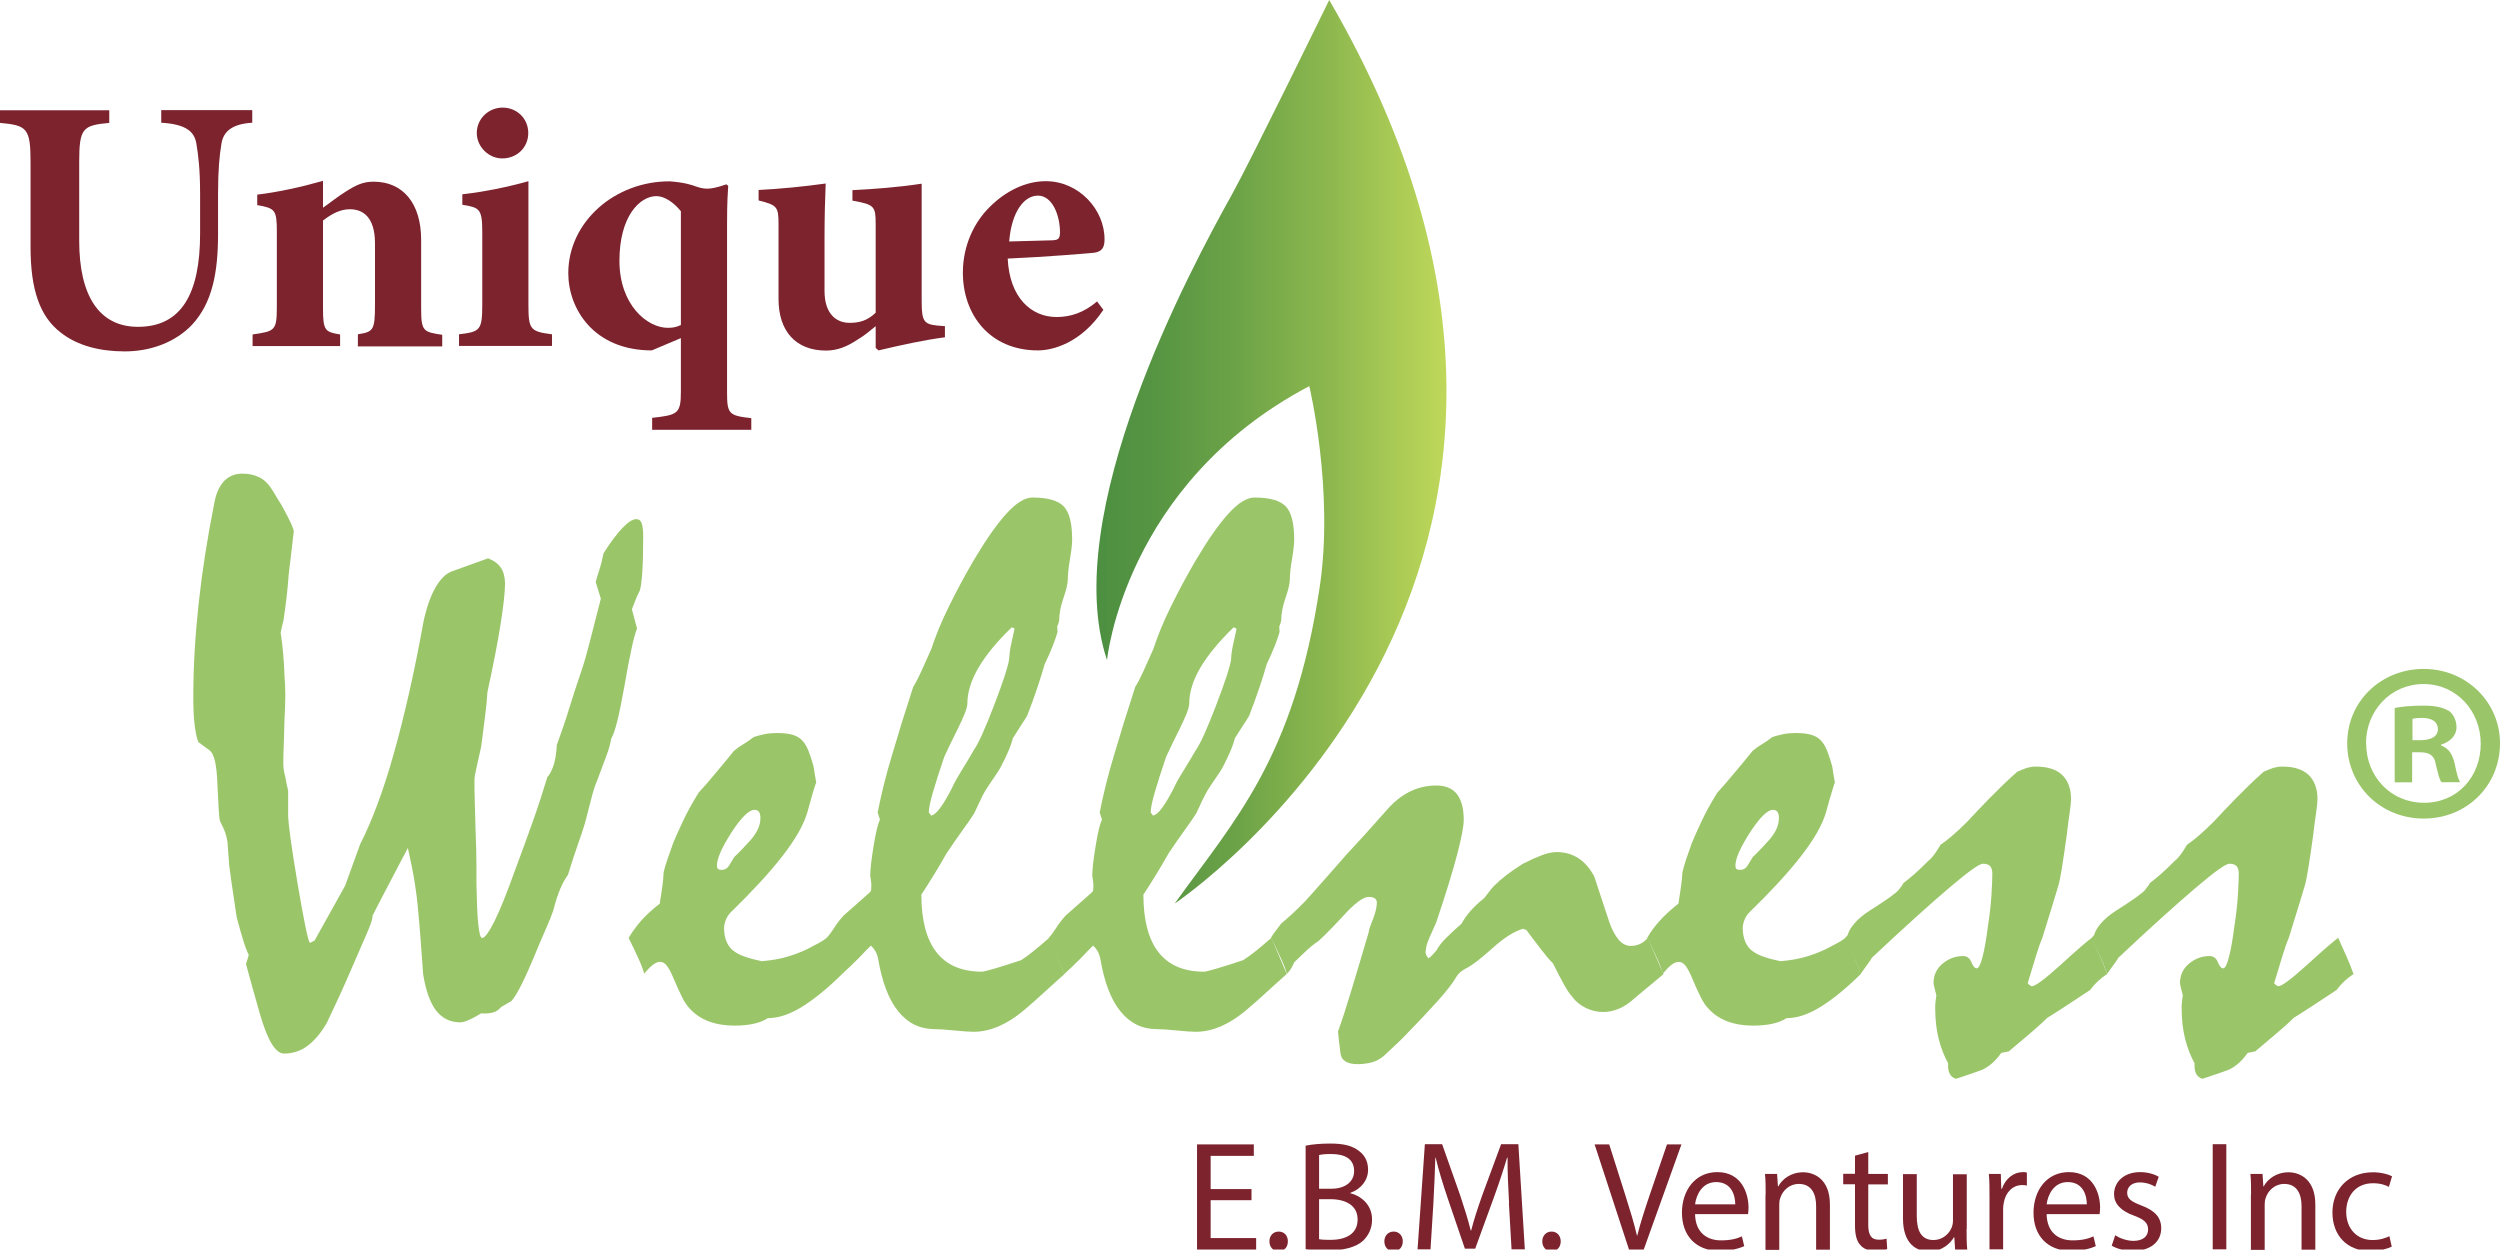
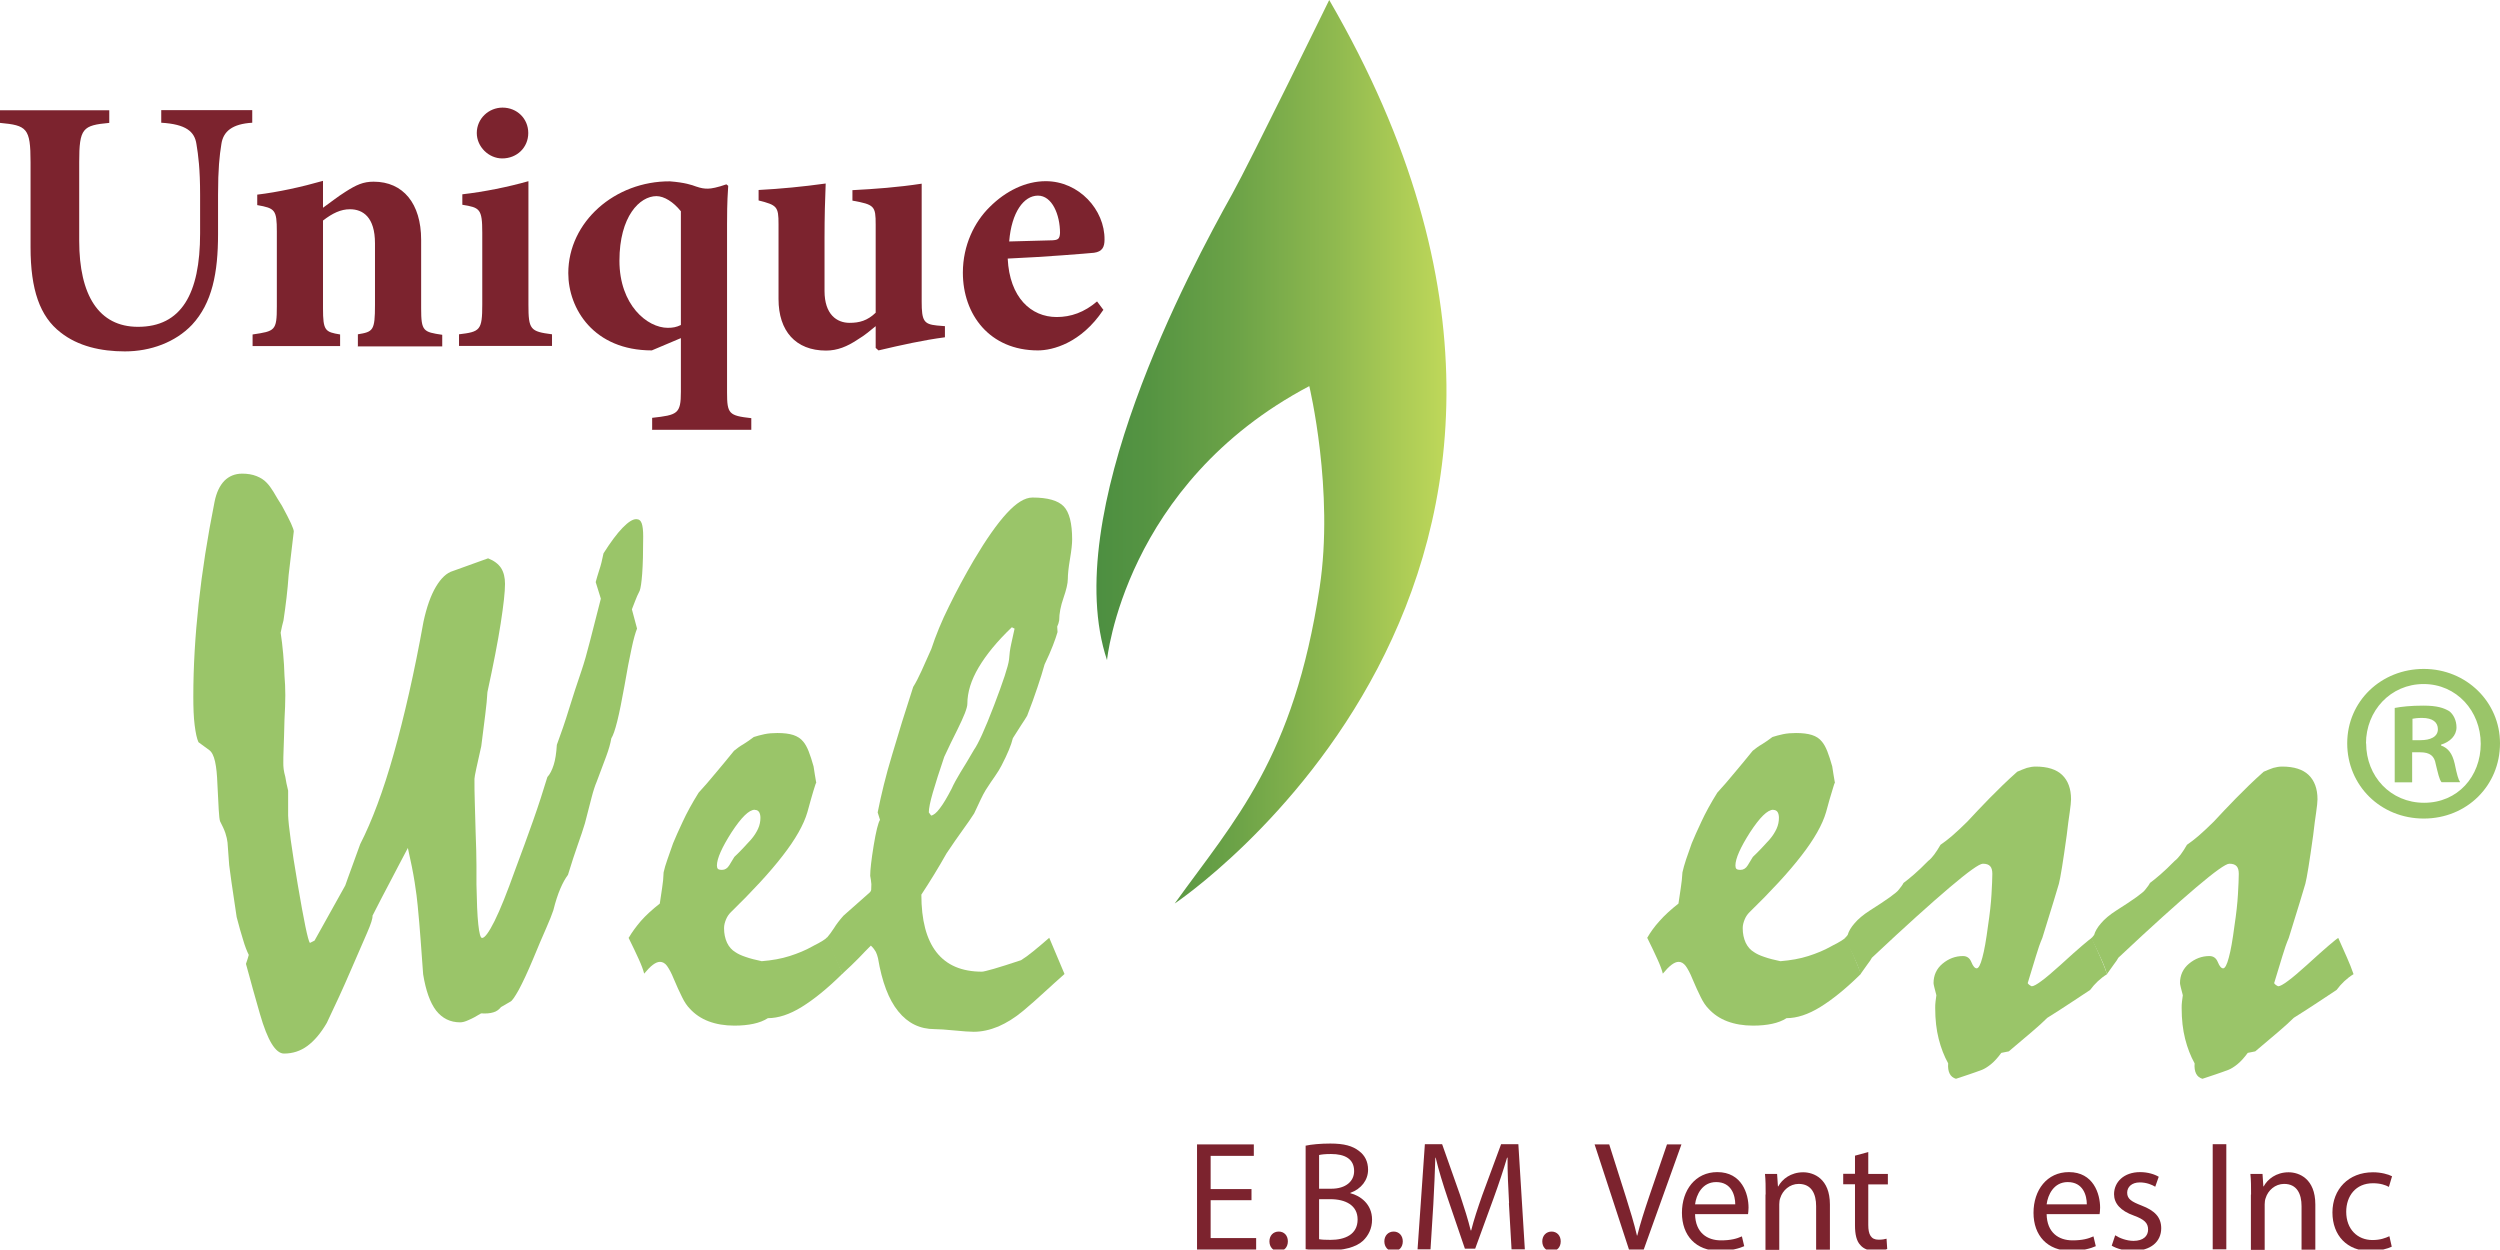
<svg xmlns="http://www.w3.org/2000/svg" viewBox="0 0 150.54 75.24" version="1.1" id="Layer_1">
  <defs>
    <style>
      .st0 {
        fill: url(#linear-gradient);
      }

      .st1 {
        fill: #9ac569;
      }

      .st2 {
        fill: #7c232e;
      }
    </style>
    <linearGradient gradientUnits="userSpaceOnUse" y2="27.2" x2="87.1" y1="27.2" x1="66.02" id="linear-gradient">
      <stop stop-color="#4d8f41" offset="0" />
      <stop stop-color="#559442" offset=".15" />
      <stop stop-color="#6ba247" offset=".39" />
      <stop stop-color="#8fb94f" offset=".68" />
      <stop stop-color="#bfd85a" offset="1" />
    </linearGradient>
  </defs>
  <g>
    <path d="M14.56,28.52c.35,0,.64.05.89.15.25.1.45.23.6.39.14.14.28.33.42.56.13.23.3.51.51.84.25.46.43.81.54,1.05.11.25.17.41.17.49-.11.92-.21,1.79-.31,2.63-.06.89-.17,1.79-.31,2.73-.06.22-.12.47-.17.74.06.39.11.81.15,1.26.04.44.07.89.08,1.33.03.35.05.74.05,1.17s-.02.93-.05,1.48c-.02.7-.03,1.26-.05,1.7s-.02.73-.02.89c0,.11,0,.24.02.38.02.14.05.3.1.47.03.22.09.5.17.83v1.49c.02.6.21,1.99.58,4.17.37,2.18.61,3.35.73,3.51.11-.06.21-.11.28-.14l1.85-3.32c.09-.27.22-.61.37-1.03.15-.42.33-.9.53-1.46.71-1.39,1.39-3.2,2.02-5.44s1.24-4.89,1.79-7.95c.19-.88.44-1.59.75-2.11.31-.52.65-.84,1.03-.95l2.11-.76c.36.14.62.34.78.58.16.25.24.57.24.96,0,.49-.09,1.28-.26,2.38s-.44,2.48-.8,4.14c-.02.36-.06.81-.13,1.35s-.15,1.17-.24,1.9c-.13.57-.23,1.02-.3,1.35-.07.33-.11.54-.11.62,0,.41,0,.88.02,1.41.02.53.03,1.13.05,1.79.03.81.05,1.48.05,2.01v1.14c.02,1.06.05,1.86.11,2.41.06.55.13.82.23.82.16,0,.41-.34.75-1.02.34-.68.75-1.71,1.24-3.08.39-1.04.75-2.03,1.08-2.96s.61-1.81.86-2.63c.16-.17.28-.42.38-.73s.16-.72.19-1.21c.25-.68.5-1.39.73-2.15s.49-1.53.76-2.33c.16-.47.33-1.07.51-1.78s.4-1.56.65-2.54l-.31-1c.05-.19.12-.43.21-.71.1-.29.18-.62.26-1.02.43-.68.81-1.19,1.15-1.54.34-.35.61-.52.82-.52.16,0,.27.08.33.25.06.17.09.43.09.79,0,.96-.02,1.71-.06,2.24-.04.53-.09.87-.15,1.03-.11.22-.21.43-.28.63-.08.2-.14.36-.19.49l.31,1.16c-.09.22-.21.62-.33,1.2-.13.58-.27,1.33-.43,2.26-.16.88-.3,1.59-.43,2.11s-.25.87-.36,1.04c-.05.3-.15.66-.31,1.09-.16.43-.35.93-.57,1.52-.09.21-.2.53-.31.96-.11.43-.25.95-.4,1.55-.11.36-.25.79-.43,1.29s-.37,1.1-.59,1.81c-.16.21-.31.48-.46.83-.15.35-.29.78-.42,1.3-.08.25-.23.62-.44,1.1-.21.48-.48,1.1-.79,1.86-.33.79-.62,1.4-.85,1.83-.24.43-.4.66-.5.71l-.57.33c-.13.16-.28.27-.47.32-.19.06-.44.08-.73.06-.28.17-.53.31-.75.4-.21.1-.38.14-.51.14-.6,0-1.08-.24-1.45-.71-.36-.47-.62-1.2-.78-2.18-.05-.68-.1-1.36-.15-2.05s-.11-1.39-.18-2.1c-.03-.35-.09-.81-.18-1.39-.09-.58-.23-1.27-.41-2.07-.33.63-.68,1.28-1.03,1.96-.36.67-.72,1.38-1.1,2.12.02.14-.09.49-.33,1.04-.24.55-.57,1.32-1,2.3-.44,1.03-.92,2.06-1.42,3.11-.36.62-.75,1.08-1.17,1.39-.42.31-.89.46-1.41.46-.25,0-.5-.2-.74-.59-.24-.39-.48-1-.71-1.8-.14-.49-.28-.98-.42-1.48-.14-.5-.27-1.01-.42-1.53.08-.22.13-.4.17-.54-.11-.22-.23-.52-.34-.9-.12-.38-.25-.84-.39-1.38-.05-.33-.11-.76-.19-1.28-.08-.52-.17-1.14-.26-1.85-.02-.22-.03-.45-.05-.68-.02-.23-.03-.45-.05-.68-.02-.17-.06-.36-.13-.57-.07-.21-.18-.44-.32-.71-.03-.09-.06-.33-.08-.7-.02-.37-.05-.89-.08-1.55-.02-.54-.06-.98-.14-1.34-.08-.36-.2-.59-.36-.7l-.64-.47c-.1-.22-.17-.56-.23-1.03-.06-.47-.08-1.04-.08-1.72,0-1.79.11-3.65.32-5.59.21-1.94.53-3.99.96-6.14.11-.55.31-.97.59-1.26.28-.28.64-.43,1.07-.43Z" class="st1" />
    <path d="M37.86,56.47c.19-.33.44-.67.73-1.01.3-.34.68-.69,1.14-1.05.05-.32.09-.63.14-.94.05-.31.08-.62.09-.94.05-.22.12-.48.23-.78.1-.3.22-.62.34-.97.14-.35.34-.78.58-1.3.24-.52.56-1.11.96-1.75.33-.36.68-.76,1.04-1.2.36-.43.73-.87,1.09-1.32.17-.14.36-.28.57-.4.21-.13.41-.27.62-.43.19-.06.4-.12.64-.17.24-.05.5-.07.78-.07.4,0,.71.04.96.12.24.08.45.21.6.4.11.13.22.32.32.57.1.25.2.56.3.92.05.32.1.66.17,1.04,0-.09-.03-.05-.08.12-.06.17-.14.45-.25.83l-.21.76c-.22.76-.72,1.64-1.49,2.63-.77,1-1.82,2.13-3.13,3.41-.11.11-.21.25-.28.42s-.12.34-.12.53c0,.33.06.62.18.88.12.25.29.44.51.57.13.09.33.19.6.28.28.1.6.18.98.26.62-.05,1.18-.15,1.68-.31s.96-.35,1.35-.57c.08-.05.21-.11.38-.2.17-.09.35-.2.52-.34.21.46.39.87.54,1.23.16.36.28.68.38.95-.9.89-1.72,1.55-2.45,2-.73.45-1.41.67-2.03.67-.25.16-.54.27-.87.34-.32.07-.71.11-1.15.11-.58,0-1.1-.09-1.55-.26-.45-.17-.83-.43-1.13-.76-.16-.16-.32-.39-.47-.7-.16-.31-.32-.68-.5-1.1-.14-.35-.28-.6-.4-.77s-.27-.25-.43-.25c-.13,0-.27.06-.43.18-.16.12-.33.3-.52.53-.06-.24-.17-.53-.33-.88-.16-.35-.36-.78-.62-1.3ZM45.45,48.76c-.35,0-.81.46-1.4,1.36-.58.91-.88,1.58-.88,2,0,.09.02.16.06.2.04.04.12.06.25.06.17,0,.32-.09.43-.27.11-.18.21-.35.31-.51.17-.16.34-.33.51-.51.17-.18.33-.36.49-.53.19-.22.33-.44.43-.66s.14-.44.14-.66c0-.14-.03-.26-.08-.34-.06-.09-.14-.13-.25-.13Z" class="st1" />
    <path d="M49.79,56.47c.14-.16.28-.35.43-.58.14-.23.33-.48.57-.75l1.56-1.38c.06-.05.1-.11.11-.19,0-.08.01-.19.01-.33-.02-.21-.04-.37-.07-.5,0-.36.07-.97.21-1.83.14-.85.27-1.37.38-1.54l-.14-.45c.21-1.06.49-2.22.87-3.47.37-1.26.79-2.62,1.27-4.09.16-.25.32-.57.5-.96.17-.39.37-.83.59-1.32.27-.82.62-1.68,1.07-2.58.44-.9.94-1.83,1.49-2.77.74-1.25,1.4-2.19,1.98-2.82.58-.63,1.09-.95,1.55-.95.92,0,1.54.18,1.88.53s.51,1.02.51,2c0,.25-.04.64-.13,1.17-.09.53-.13.93-.13,1.2s-.09.65-.26,1.14c-.17.49-.26.94-.26,1.35-.02.13-.06.25-.12.38l.02.33c-.06.22-.16.49-.28.81s-.29.7-.5,1.14c-.11.4-.25.85-.43,1.38-.17.52-.38,1.09-.62,1.71-.09.16-.22.35-.37.58-.15.23-.31.49-.49.77-.05.21-.13.44-.24.71-.11.27-.26.58-.45.95-.1.19-.22.39-.38.62-.16.22-.35.51-.57.85-.1.16-.2.36-.31.59-.11.24-.24.51-.38.81-.17.27-.4.6-.69,1-.28.39-.61.86-.97,1.4-.49.87-1,1.7-1.52,2.49,0,1.53.3,2.69.91,3.47s1.52,1.17,2.74,1.17c.08,0,.32-.06.71-.17s.94-.29,1.64-.52c.21-.13.45-.3.73-.53.28-.23.61-.5.97-.82l.92,2.18c-.41.36-.82.74-1.23,1.11-.41.38-.83.75-1.26,1.11-.49.41-.99.72-1.49.94-.51.21-1,.32-1.49.32-.25,0-.64-.03-1.16-.08s-.92-.08-1.19-.08c-.89,0-1.62-.36-2.19-1.07-.58-.71-.98-1.78-1.22-3.2-.03-.14-.08-.27-.13-.38-.06-.11-.15-.24-.3-.38-.21.21-.45.45-.72.74-.28.28-.61.61-1.01.97l-.95-2.18ZM61.1,37.86l-.17-.09c-.89.85-1.55,1.66-2,2.42-.45.76-.68,1.49-.68,2.2,0,.11-.05.3-.15.56-.1.26-.26.6-.46,1.01-.25.49-.51,1.03-.78,1.61-.3.89-.53,1.6-.69,2.16-.16.55-.24.95-.24,1.19l.14.19c.14-.02.32-.16.52-.43.21-.27.44-.66.71-1.18.13-.29.31-.62.54-1,.24-.38.51-.83.81-1.35.25-.35.66-1.24,1.21-2.68.55-1.44.85-2.35.9-2.75.02-.32.06-.63.13-.94.07-.31.14-.61.2-.91Z" class="st1" />
-     <path d="M63.16,56.47c.14-.16.28-.35.43-.58.14-.23.33-.48.57-.75l1.56-1.38c.06-.05.1-.11.11-.19,0-.08.01-.19.01-.33-.02-.21-.04-.37-.07-.5,0-.36.07-.97.21-1.83.14-.85.27-1.37.38-1.54l-.14-.45c.21-1.06.49-2.22.87-3.47.37-1.26.79-2.62,1.27-4.09.16-.25.32-.57.5-.96.17-.39.37-.83.59-1.32.27-.82.62-1.68,1.07-2.58.44-.9.94-1.83,1.49-2.77.74-1.25,1.4-2.19,1.98-2.82.58-.63,1.09-.95,1.55-.95.92,0,1.54.18,1.88.53s.51,1.02.51,2c0,.25-.04.64-.13,1.17-.09.53-.13.93-.13,1.2s-.09.65-.26,1.14c-.17.49-.26.94-.26,1.35-.02.13-.06.25-.12.38l.02.33c-.06.22-.16.49-.28.81-.13.32-.29.7-.5,1.14-.11.4-.25.85-.43,1.38s-.38,1.09-.62,1.71c-.09.16-.22.35-.37.58-.15.23-.31.49-.49.77-.05.21-.13.44-.24.71-.11.27-.26.58-.45.95-.09.19-.22.39-.38.62s-.35.51-.57.85c-.09.16-.2.36-.31.59-.11.24-.24.51-.38.81-.17.27-.4.6-.69,1-.28.39-.61.86-.97,1.4-.49.87-1,1.7-1.52,2.49,0,1.53.3,2.69.91,3.47s1.52,1.17,2.74,1.17c.08,0,.32-.06.71-.17.39-.11.94-.29,1.64-.52.21-.13.45-.3.74-.53.28-.23.61-.5.97-.82l.92,2.18c-.41.36-.82.74-1.23,1.11-.41.38-.83.75-1.26,1.11-.49.41-.99.72-1.49.94-.51.21-1,.32-1.49.32-.25,0-.64-.03-1.16-.08s-.92-.08-1.19-.08c-.89,0-1.62-.36-2.19-1.07-.58-.71-.98-1.78-1.22-3.2-.03-.14-.08-.27-.13-.38-.06-.11-.15-.24-.3-.38-.21.21-.45.45-.72.74-.28.28-.61.61-1.01.97l-.95-2.18ZM74.46,37.86l-.17-.09c-.88.85-1.55,1.66-2,2.42s-.68,1.49-.68,2.2c0,.11-.05.3-.15.56-.1.26-.26.6-.46,1.01-.25.49-.51,1.03-.78,1.61-.3.89-.53,1.6-.69,2.16-.16.55-.24.95-.24,1.19l.14.19c.14-.02.32-.16.52-.43.21-.27.44-.66.71-1.18.13-.29.31-.62.55-1,.24-.38.5-.83.81-1.35.25-.35.66-1.24,1.21-2.68.55-1.44.85-2.35.9-2.75.01-.32.06-.63.13-.94.07-.31.14-.61.2-.91Z" class="st1" />
-     <path d="M76.53,56.47c.06-.11.15-.23.25-.37.1-.13.23-.3.37-.49.16-.13.36-.31.62-.54.25-.24.54-.51.85-.83.29-.32.63-.71,1.04-1.17.41-.47.91-1.03,1.49-1.69.25-.27.57-.61.95-1.03.38-.42.83-.92,1.35-1.51.44-.52.92-.91,1.42-1.16s1.04-.38,1.61-.38.99.18,1.26.53c.27.36.4.87.4,1.55,0,.36-.13,1.06-.4,2.09s-.69,2.39-1.26,4.08c-.14.32-.28.62-.4.9-.09.21-.16.39-.19.54-.03.16-.05.28-.05.36,0,.09.06.21.17.36.08-.05.15-.11.23-.19s.15-.17.25-.28c.13-.24.32-.49.58-.75.26-.26.57-.55.94-.87.14-.27.33-.53.56-.79.23-.26.49-.5.77-.72.06-.06.15-.17.25-.31.1-.14.22-.29.37-.45.21-.21.45-.42.73-.64.29-.22.62-.45,1-.69.43-.22.81-.39,1.15-.52.34-.13.64-.19.89-.19.49,0,.92.12,1.3.36.38.24.7.61.97,1.11.32.98.62,1.89.9,2.73.17.49.37.85.58,1.09.21.24.45.36.72.36.21,0,.39-.04.56-.12s.32-.2.46-.36l.95,2.18c-.27.22-.55.45-.83.69-.28.24-.56.47-.83.69-.36.33-.7.57-1.02.7-.32.13-.63.2-.95.2-.36,0-.71-.08-1.04-.24s-.62-.39-.85-.71c-.13-.13-.28-.36-.47-.7s-.41-.76-.66-1.27c-.21-.21-.44-.48-.7-.82-.26-.34-.57-.74-.91-1.2l-.21-.07c-.3.09-.6.24-.89.43-.29.19-.6.43-.93.73-.71.63-1.22,1.03-1.54,1.19s-.53.34-.64.54c-.22.38-.6.87-1.14,1.47-.54.6-1.21,1.31-2.01,2.13-.21.21-.41.41-.62.6-.21.2-.41.39-.62.58-.21.17-.44.3-.7.37s-.55.11-.86.11c-.63,0-.98-.22-1.03-.65-.06-.43-.11-.87-.15-1.32.24-.66.51-1.49.81-2.49.3-1,.65-2.16,1.04-3.49,0-.08.03-.19.08-.32.05-.13.12-.31.2-.53.08-.21.13-.38.16-.53s.05-.28.05-.39-.04-.2-.12-.26c-.08-.06-.21-.09-.38-.09-.16,0-.37.09-.63.29-.26.19-.57.49-.94.9-.44.47-.8.85-1.07,1.11-.27.27-.45.43-.55.47-.16.11-.34.27-.56.47-.21.21-.46.43-.72.69-.03.06-.08.16-.14.28-.06.13-.17.27-.31.43-.06-.24-.17-.53-.33-.88-.16-.35-.36-.78-.62-1.3Z" class="st1" />
    <path d="M99.19,56.47c.19-.33.43-.67.74-1.01.3-.34.68-.69,1.14-1.05.05-.32.09-.63.14-.94.05-.31.08-.62.1-.94.05-.22.12-.48.22-.78.1-.3.22-.62.34-.97.14-.35.34-.78.58-1.3s.56-1.11.96-1.75c.33-.36.68-.76,1.04-1.2.36-.43.73-.87,1.09-1.32.17-.14.36-.28.57-.4.21-.13.41-.27.62-.43.19-.06.4-.12.64-.17.24-.05.5-.07.78-.07.39,0,.71.04.96.12s.45.21.6.4c.11.13.22.32.32.57.1.25.2.56.3.92.05.32.1.66.17,1.04,0-.09-.03-.05-.08.12-.05.17-.14.45-.25.83l-.21.76c-.22.76-.72,1.64-1.49,2.63-.77,1-1.82,2.13-3.13,3.41-.11.11-.21.25-.28.42s-.12.34-.12.53c0,.33.06.62.18.88.12.25.29.44.51.57.13.09.33.19.6.28.28.1.6.18.98.26.62-.05,1.18-.15,1.68-.31.5-.16.96-.35,1.35-.57.08-.05.21-.11.38-.2s.35-.2.52-.34c.21.46.39.87.54,1.23.16.36.28.68.38.95-.9.89-1.72,1.55-2.45,2-.73.45-1.41.67-2.03.67-.25.16-.54.27-.87.34-.32.07-.71.11-1.15.11-.58,0-1.1-.09-1.55-.26-.45-.17-.83-.43-1.13-.76-.16-.16-.32-.39-.47-.7-.16-.31-.32-.68-.5-1.1-.14-.35-.28-.6-.4-.77-.13-.17-.27-.25-.43-.25-.13,0-.27.06-.43.18s-.33.3-.52.53c-.06-.24-.17-.53-.33-.88-.16-.35-.36-.78-.62-1.3ZM106.78,48.76c-.35,0-.81.46-1.4,1.36-.58.91-.88,1.58-.88,2,0,.09.02.16.06.2.04.04.12.06.25.06.17,0,.32-.09.43-.27.11-.18.21-.35.31-.51.17-.16.34-.33.51-.51s.33-.36.49-.53c.19-.22.33-.44.43-.66s.14-.44.14-.66c0-.14-.03-.26-.08-.34s-.14-.13-.25-.13Z" class="st1" />
    <path d="M111.12,56.47l.14-.17c.06-.22.2-.46.42-.71.21-.25.52-.51.91-.76.52-.33.93-.6,1.22-.81.29-.21.47-.36.53-.45.14-.17.24-.31.28-.4.17-.13.39-.3.64-.52.25-.22.54-.49.85-.81.11-.08.23-.21.36-.38.13-.17.25-.37.38-.59.21-.14.44-.32.7-.54.26-.22.56-.51.91-.85.4-.43.84-.9,1.34-1.41.5-.51,1.05-1.05,1.67-1.6.21-.09.4-.17.58-.23.18-.05.36-.08.53-.08.71,0,1.25.17,1.6.51s.53.83.53,1.46c0,.16-.03.42-.08.78-.06.36-.11.82-.18,1.38-.22,1.6-.38,2.57-.47,2.92-.1.35-.43,1.44-1,3.27-.13.3-.26.67-.39,1.11-.13.44-.3.98-.49,1.61.03.06.11.13.24.19.11,0,.31-.11.59-.32.29-.21.66-.53,1.14-.96.55-.51.99-.89,1.3-1.16.32-.27.51-.43.59-.47.19.43.36.82.52,1.17.16.36.29.69.4,1.01-.21.13-.39.27-.56.43-.17.16-.32.33-.46.52-.33.22-.72.47-1.15.76s-.91.59-1.43.92c-.24.24-.56.53-.96.87-.4.34-.86.72-1.36,1.15l-.45.09c-.22.3-.43.53-.63.69s-.38.27-.53.33c-.25.09-.51.19-.76.27s-.52.18-.81.27c-.17-.05-.3-.15-.38-.31s-.11-.36-.09-.62c-.24-.43-.43-.92-.57-1.47-.14-.55-.21-1.17-.21-1.85,0-.13,0-.26.02-.4.02-.14.03-.27.05-.38-.11-.41-.17-.66-.17-.73,0-.47.18-.87.54-1.17s.77-.46,1.23-.46c.24,0,.41.12.51.37.1.25.21.37.32.37s.23-.22.34-.65c.12-.43.23-1.07.34-1.91.11-.73.18-1.36.21-1.9.03-.54.05-.95.05-1.23,0-.21-.04-.36-.13-.46s-.23-.15-.44-.15-.87.47-1.99,1.42c-1.12.95-2.69,2.36-4.69,4.24-.06.11-.15.25-.27.4-.12.16-.26.36-.42.59-.06-.24-.17-.53-.33-.88-.16-.35-.36-.78-.62-1.3Z" class="st1" />
    <path d="M125.96,56.47l.14-.17c.06-.22.2-.46.42-.71.21-.25.52-.51.91-.76.52-.33.93-.6,1.22-.81.29-.21.47-.36.53-.45.14-.17.24-.31.28-.4.17-.13.39-.3.64-.52.25-.22.54-.49.85-.81.11-.08.23-.21.36-.38.13-.17.25-.37.38-.59.21-.14.44-.32.7-.54.26-.22.56-.51.91-.85.4-.43.84-.9,1.34-1.41.5-.51,1.05-1.05,1.67-1.6.21-.09.4-.17.58-.23.18-.05.36-.08.53-.08.71,0,1.25.17,1.6.51s.53.83.53,1.46c0,.16-.03.42-.08.78-.06.36-.11.82-.18,1.38-.22,1.6-.38,2.57-.47,2.92-.1.35-.43,1.44-1,3.27-.13.3-.26.67-.39,1.11-.13.44-.3.98-.49,1.61.03.06.11.13.24.19.11,0,.31-.11.59-.32.29-.21.66-.53,1.14-.96.55-.51.99-.89,1.3-1.16.32-.27.51-.43.59-.47.19.43.36.82.52,1.17.16.36.29.69.4,1.01-.21.13-.39.27-.56.43-.17.16-.32.33-.46.52-.33.22-.72.47-1.15.76s-.91.59-1.43.92c-.24.24-.56.53-.96.87-.4.34-.86.72-1.36,1.15l-.45.09c-.22.3-.43.53-.63.69s-.38.27-.53.33c-.25.09-.51.19-.76.27s-.52.18-.81.27c-.17-.05-.3-.15-.38-.31s-.11-.36-.09-.62c-.24-.43-.43-.92-.57-1.47-.14-.55-.21-1.17-.21-1.85,0-.13,0-.26.02-.4.02-.14.03-.27.05-.38-.11-.41-.17-.66-.17-.73,0-.47.18-.87.54-1.17s.77-.46,1.23-.46c.24,0,.41.12.51.37.1.25.21.37.32.37s.23-.22.34-.65c.12-.43.23-1.07.34-1.91.11-.73.18-1.36.21-1.9.03-.54.05-.95.05-1.23,0-.21-.04-.36-.13-.46s-.23-.15-.44-.15-.87.47-1.99,1.42c-1.12.95-2.69,2.36-4.69,4.24-.06.11-.15.25-.27.4-.12.16-.26.36-.42.59-.06-.24-.17-.53-.33-.88-.16-.35-.36-.78-.62-1.3Z" class="st1" />
  </g>
  <g>
    <path d="M75.36,72.27h-2.46v2.28h2.74v.69h-3.56v-6.33h3.42v.69h-2.6v2h2.46v.68Z" class="st2" />
    <path d="M76.44,74.75c0-.35.23-.59.56-.59s.55.24.55.59-.22.59-.56.59c-.33,0-.55-.25-.55-.59Z" class="st2" />
    <path d="M78.61,68.99c.36-.08.92-.13,1.5-.13.82,0,1.34.14,1.74.46.33.25.53.62.53,1.12,0,.61-.4,1.15-1.07,1.39v.02c.6.15,1.31.65,1.31,1.59,0,.54-.22.96-.54,1.27-.44.4-1.16.59-2.19.59-.56,0-1-.04-1.27-.08v-6.23ZM79.43,71.58h.74c.87,0,1.37-.45,1.37-1.06,0-.74-.56-1.03-1.39-1.03-.38,0-.59.03-.72.06v2.04ZM79.43,74.62c.16.03.39.04.69.04.85,0,1.63-.31,1.63-1.23,0-.86-.74-1.22-1.64-1.22h-.68v2.42Z" class="st2" />
    <path d="M83.36,74.75c0-.35.24-.59.56-.59s.55.24.55.59-.22.59-.56.59c-.33,0-.55-.25-.55-.59Z" class="st2" />
    <path d="M90.87,72.45c-.05-.88-.1-1.95-.09-2.74h-.03c-.22.74-.48,1.53-.8,2.41l-1.12,3.07h-.62l-1.03-3.02c-.3-.89-.55-1.71-.73-2.46h-.02c-.02.79-.07,1.85-.12,2.8l-.17,2.72h-.78l.44-6.33h1.04l1.08,3.06c.26.78.48,1.48.64,2.13h.03c.16-.64.39-1.33.67-2.13l1.13-3.06h1.04l.39,6.33h-.8l-.16-2.78Z" class="st2" />
    <path d="M92.87,74.75c0-.35.24-.59.56-.59s.55.24.55.59-.22.59-.56.59c-.33,0-.55-.25-.55-.59Z" class="st2" />
    <path d="M98.09,75.24l-2.07-6.33h.88l.99,3.12c.27.86.51,1.63.68,2.37h.02c.18-.73.44-1.53.72-2.36l1.07-3.13h.87l-2.27,6.33h-.9Z" class="st2" />
    <path d="M102.07,73.11c.02,1.12.73,1.58,1.56,1.58.59,0,.95-.1,1.26-.24l.14.59c-.29.13-.79.28-1.51.28-1.4,0-2.24-.92-2.24-2.29s.81-2.45,2.13-2.45c1.48,0,1.88,1.31,1.88,2.14,0,.17-.02.3-.03.39h-3.2ZM104.49,72.52c0-.53-.22-1.34-1.15-1.34-.84,0-1.2.77-1.27,1.34h2.42Z" class="st2" />
    <path d="M106.32,71.92c0-.47,0-.85-.04-1.23h.73l.05.75h.02c.23-.43.75-.85,1.5-.85.63,0,1.61.38,1.61,1.94v2.72h-.83v-2.62c0-.73-.27-1.34-1.05-1.34-.54,0-.97.39-1.11.85-.04.1-.06.24-.06.38v2.74h-.83v-3.32Z" class="st2" />
    <path d="M112.5,69.38v1.31h1.18v.63h-1.18v2.45c0,.56.16.88.62.88.22,0,.38-.03.48-.06l.04.62c-.16.07-.41.11-.73.11-.39,0-.7-.12-.89-.35-.23-.24-.32-.65-.32-1.18v-2.48h-.71v-.63h.71v-1.09l.81-.22Z" class="st2" />
-     <path d="M118.42,74c0,.47,0,.88.04,1.24h-.73l-.05-.74h-.02c-.22.37-.7.85-1.5.85-.71,0-1.57-.39-1.57-1.99v-2.66h.83v2.52c0,.87.26,1.45,1.01,1.45.55,0,.94-.38,1.09-.75.05-.12.08-.27.08-.42v-2.79h.83v3.31Z" class="st2" />
-     <path d="M119.8,72.11c0-.54,0-1-.04-1.42h.72l.03.89h.04c.21-.61.7-1,1.26-1,.09,0,.16,0,.24.03v.78c-.08-.02-.17-.03-.28-.03-.58,0-1,.44-1.11,1.06-.02.11-.04.24-.04.39v2.42h-.82v-3.13Z" class="st2" />
    <path d="M123.24,73.11c.02,1.12.73,1.58,1.56,1.58.59,0,.95-.1,1.26-.24l.14.59c-.29.13-.79.28-1.51.28-1.4,0-2.24-.92-2.24-2.29s.81-2.45,2.13-2.45c1.48,0,1.88,1.31,1.88,2.14,0,.17-.02.3-.03.39h-3.2ZM125.66,72.52c0-.53-.22-1.34-1.15-1.34-.84,0-1.2.77-1.27,1.34h2.42Z" class="st2" />
    <path d="M127.38,74.39c.24.16.68.33,1.09.33.6,0,.88-.3.88-.68,0-.4-.23-.61-.85-.84-.82-.29-1.2-.74-1.2-1.29,0-.73.59-1.33,1.57-1.33.46,0,.87.13,1.12.28l-.21.6c-.18-.11-.51-.26-.93-.26-.49,0-.76.28-.76.62,0,.38.27.54.86.77.79.3,1.19.7,1.19,1.37,0,.8-.62,1.36-1.7,1.36-.5,0-.96-.12-1.28-.31l.21-.63Z" class="st2" />
    <path d="M134.06,68.9v6.33h-.82v-6.33h.82Z" class="st2" />
    <path d="M135.55,71.92c0-.47,0-.85-.04-1.23h.73l.05.75h.02c.23-.43.75-.85,1.5-.85.63,0,1.61.38,1.61,1.94v2.72h-.83v-2.62c0-.73-.27-1.34-1.05-1.34-.54,0-.97.39-1.11.85-.04.1-.06.24-.06.38v2.74h-.83v-3.32Z" class="st2" />
    <path d="M144.02,75.07c-.22.11-.7.26-1.31.26-1.37,0-2.26-.93-2.26-2.32s.96-2.42,2.44-2.42c.49,0,.92.12,1.15.24l-.19.64c-.2-.11-.51-.22-.96-.22-1.04,0-1.61.77-1.61,1.72,0,1.05.68,1.7,1.58,1.7.47,0,.78-.12,1.02-.23l.14.62Z" class="st2" />
  </g>
  <path d="M70.73,54.41s29.49-19.65,9.31-54.41c0,0-4.75,9.72-5.84,11.68-2.54,4.55-10.46,19.31-7.54,28.07,0,0,1.02-10.61,12.18-16.5,0,0,1.51,6.3.62,12.15-1.56,10.28-5.1,13.96-8.72,19Z" class="st0" />
  <g>
    <path d="M15.19,7.39c-1.2.07-1.75.52-1.86,1.29-.11.68-.2,1.49-.2,3.04v2.38c0,2.32-.35,4.15-1.57,5.46-1,1.05-2.49,1.6-4.04,1.6-1.44,0-2.82-.31-3.87-1.14-1.25-.96-1.81-2.58-1.81-5.13v-5.13c0-2.05-.22-2.21-1.84-2.36v-.76h6.58v.76c-1.6.15-1.81.31-1.81,2.36v4.74c0,3.28,1.18,5.18,3.54,5.18,2.6,0,3.74-1.97,3.74-5.62v-2.34c0-1.55-.11-2.38-.22-3.04-.11-.76-.63-1.2-2.12-1.29v-.76h5.48v.76Z" class="st2" />
    <path d="M21.55,20.83v-.7c.92-.15,1.03-.22,1.03-1.77v-3.71c0-1.57-.72-2.05-1.51-2.05-.55,0-1.05.24-1.62.68v5.29c0,1.35.13,1.42,1.03,1.57v.7h-5.27v-.7c1.35-.2,1.46-.22,1.46-1.68v-4.52c0-1.31-.11-1.4-1.18-1.59v-.63c1.25-.15,2.67-.46,3.96-.83v1.62c.44-.31.87-.66,1.35-.96.66-.42,1.07-.61,1.7-.61,1.77,0,2.86,1.31,2.86,3.5v4.13c0,1.38.13,1.42,1.27,1.59v.7h-5.09Z" class="st2" />
    <path d="M27.64,20.83v-.7c1.27-.15,1.4-.24,1.4-1.79v-4.33c0-1.44-.15-1.51-1.2-1.68v-.63c1.31-.15,2.75-.44,3.98-.79v7.43c0,1.51.11,1.62,1.42,1.79v.7h-5.59ZM28.71,8.01c0-.87.72-1.53,1.55-1.53.87,0,1.55.66,1.55,1.53s-.68,1.53-1.57,1.53c-.81,0-1.53-.7-1.53-1.53Z" class="st2" />
    <path d="M39.27,25.86v-.7c1.53-.17,1.73-.24,1.73-1.57v-3.23l-1.75.74c-3.5,0-5.03-2.51-5.03-4.65,0-3.1,2.82-5.55,6.12-5.53.9.07,1.33.22,1.57.31.33.11.48.13.72.13.2,0,.57-.07,1.11-.26l.11.09c-.02.44-.07.81-.07,2.32v10.12c0,1.29.11,1.4,1.46,1.55v.7h-5.99ZM40.99,12.71c-.44-.55-1-.9-1.46-.9-1.01,0-2.23,1.22-2.23,3.89s1.68,4.04,2.91,4.04c.31,0,.52-.04.79-.17v-6.86Z" class="st2" />
    <path d="M56.9,20.31c-1.29.17-2.6.46-4,.79l-.17-.15v-1.31c-.39.31-.61.52-1.09.81-.63.42-1.22.66-1.9.66-1.83,0-2.86-1.18-2.86-3.1v-4.52c0-1.05-.09-1.14-1.2-1.42v-.63c1.33-.07,2.67-.2,4.04-.39-.04.92-.07,2.03-.07,3.3v3.17c0,1.42.74,1.92,1.51,1.92.59,0,1.07-.13,1.57-.61v-5.31c0-1.11-.07-1.2-1.4-1.44v-.63c1.35-.07,2.73-.17,4.17-.39v7.1c0,1.16.13,1.36.92,1.44l.48.04v.7Z" class="st2" />
    <path d="M66.43,18.67c-1.33,1.99-3.04,2.43-3.93,2.43-2.91,0-4.52-2.16-4.52-4.68,0-1.66.7-3.06,1.62-3.96.96-.96,2.16-1.55,3.37-1.55,2.01,0,3.56,1.73,3.54,3.52,0,.44-.13.72-.63.79-.39.04-3.06.26-5.2.35.11,2.34,1.4,3.52,2.95,3.52.85,0,1.66-.28,2.43-.94l.39.52ZM60.77,14.54c.9-.02,1.7-.04,2.6-.07.33-.02.44-.07.46-.44,0-1.11-.48-2.25-1.33-2.25s-1.59,1-1.73,2.75Z" class="st2" />
  </g>
  <path d="M150.54,44.76c0,2.54-1.99,4.53-4.59,4.53s-4.61-1.99-4.61-4.53,2.05-4.48,4.61-4.48,4.59,1.99,4.59,4.48ZM142.48,44.76c0,1.99,1.47,3.58,3.49,3.58s3.41-1.58,3.41-3.55-1.45-3.6-3.44-3.6-3.47,1.61-3.47,3.58ZM145.24,47.11h-1.04v-4.48c.41-.08.98-.14,1.72-.14.85,0,1.23.14,1.56.33.25.19.44.55.44.98,0,.49-.38.87-.93,1.04v.05c.44.16.68.49.82,1.09.14.68.22.96.33,1.12h-1.12c-.14-.16-.22-.57-.35-1.09-.08-.49-.35-.71-.93-.71h-.49v1.8ZM145.27,44.57h.49c.57,0,1.04-.19,1.04-.66,0-.41-.3-.68-.96-.68-.27,0-.46.03-.57.05v1.28Z" class="st1" />
</svg>